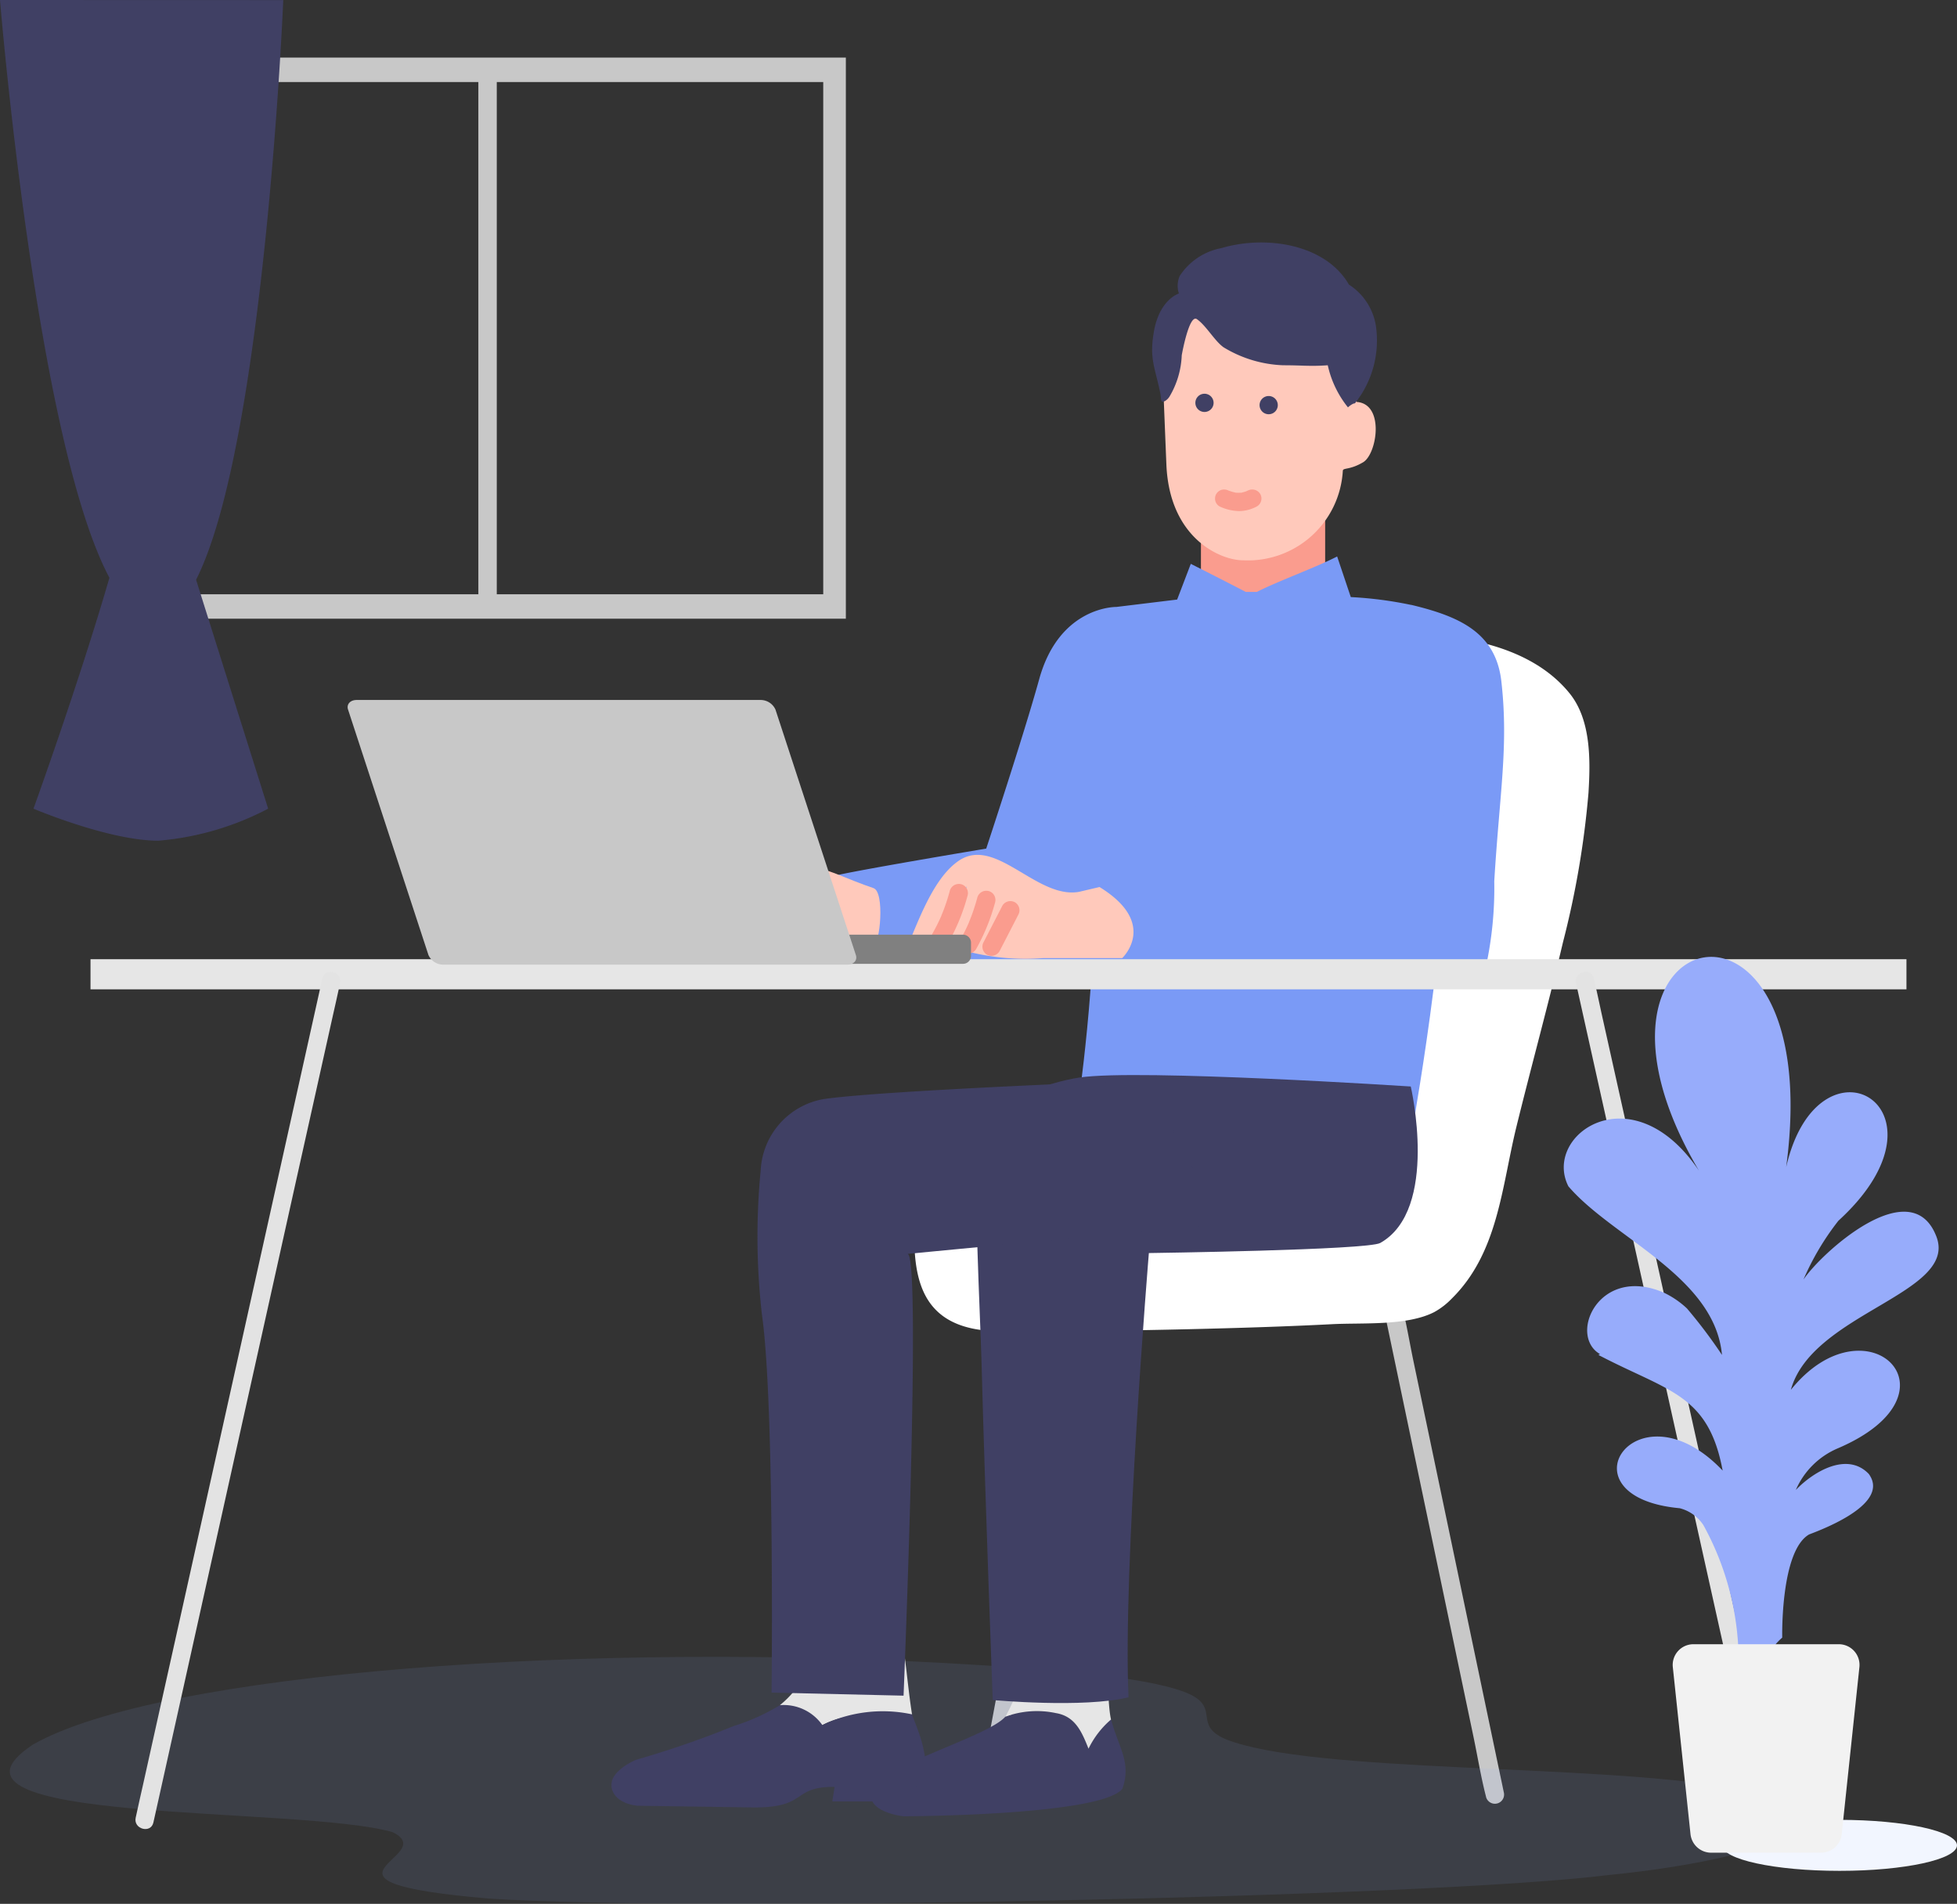
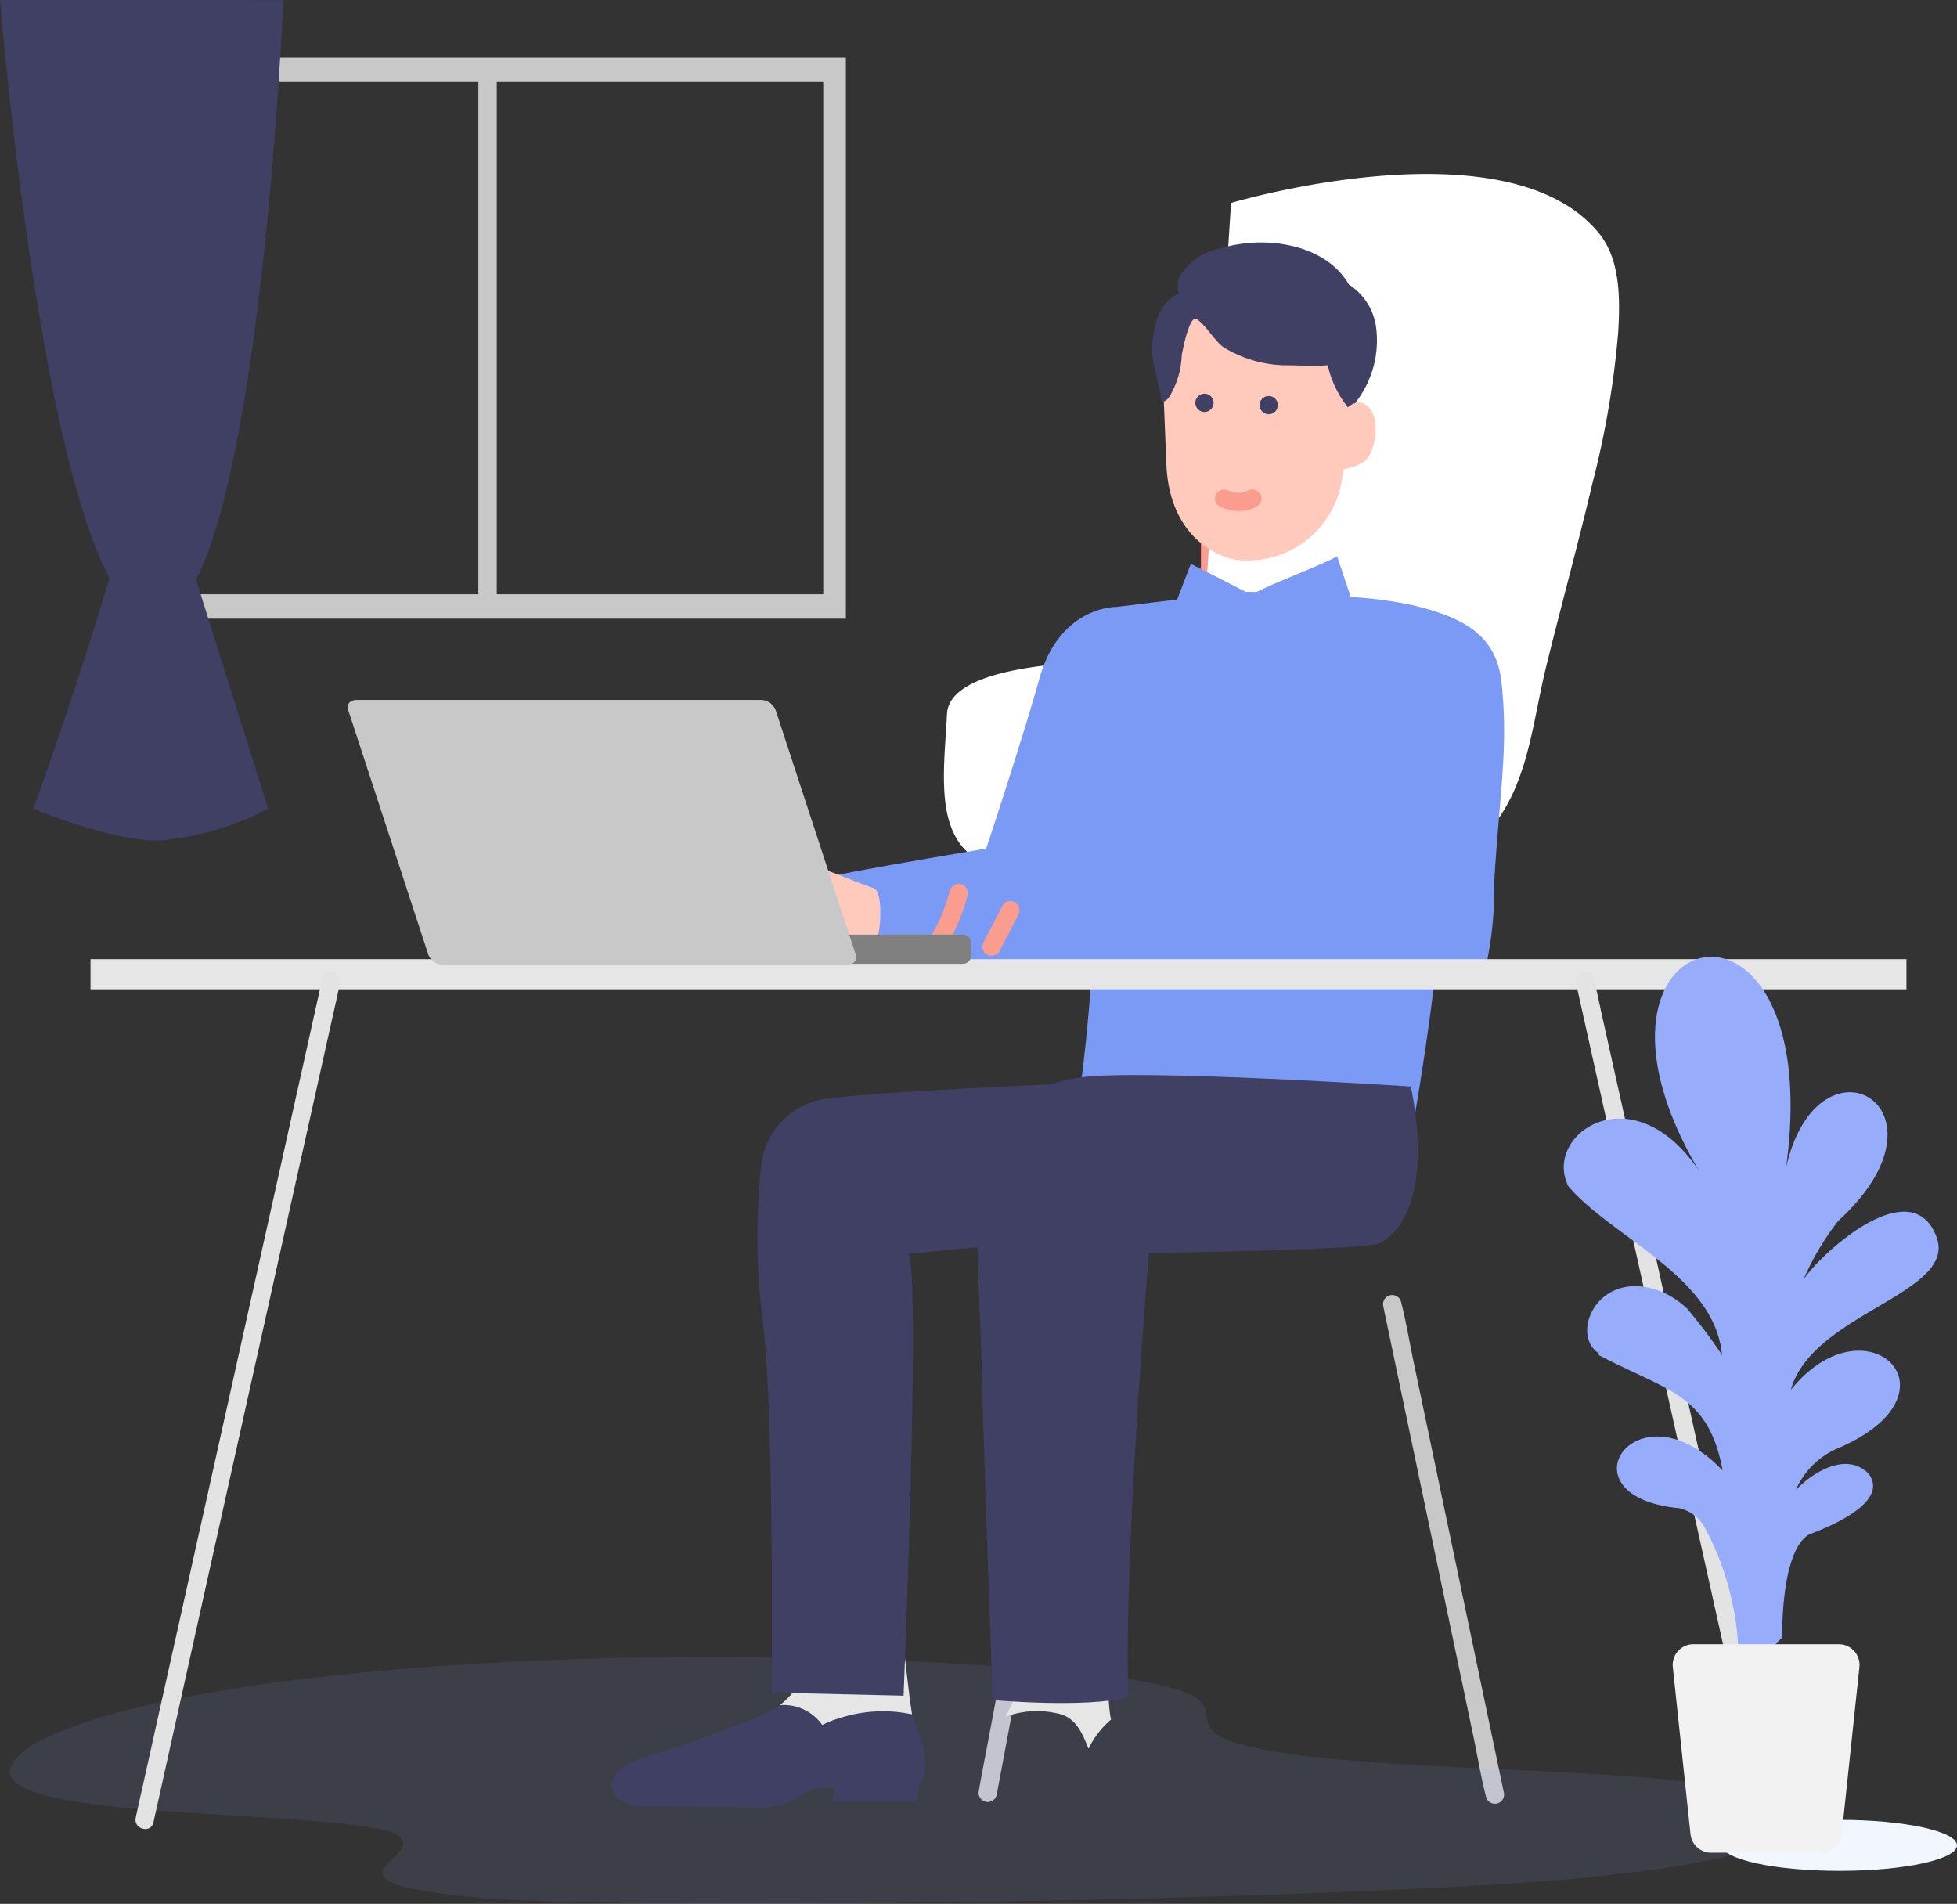
<svg xmlns="http://www.w3.org/2000/svg" width="110" height="107" viewBox="0 0 110 107">
  <rect x="0" y="0" width="110" height="107" fill="#333333" stroke="none" />
  <defs>
    <clipPath id="a">
      <rect width="100.666" height="13.883" fill="none" />
    </clipPath>
    <clipPath id="b">
      <path d="M99.45,1146.624c-7.511-1.385-23.589-.81-28.444-2.751-1.842-.793-.311-1.731-2.031-2.533-1.83-.853-6.872-1.345-11.766-1.628-21.937-1.394-46.142.413-53.25,4.47-6.758,4.508,14.972,3.414,20.22,4.915,2.832,1.364-5.874,2.769,5.406,3.734,11.612.771,52.8-.058,62.937-1.321,9.363-.932,15.025-3.359,6.929-4.886" transform="translate(-2.667 -1139.246)" fill="none" />
    </clipPath>
    <linearGradient id="c" x1="0.013" y1="0.605" x2="0.015" y2="0.605" gradientUnits="objectBoundingBox">
      <stop offset="0" stop-color="#6b5cb5" />
      <stop offset="1" stop-color="#8fafff" />
    </linearGradient>
  </defs>
  <g transform="translate(7980 3802.549)">
    <path d="M327.211,826.074v2.867h6.982v-5.4h-6.982Z" transform="translate(-8239.708 -4597.608)" fill="#fa9c8e" />
    <path d="M383.038,1065.093l-1.384-6.605-1.668-7.96-1.442-6.879c-.233-1.111-.415-2.247-.7-3.346,0-.016-.007-.032-.01-.048a.516.516,0,0,0-.995.272l.577,2.752,1.384,6.605,1.668,7.96,1.442,6.879c.233,1.111.415,2.247.7,3.346,0,.016.007.032.01.048a.516.516,0,0,0,.995-.272l-.577-2.752" transform="translate(-8279.087 -4769.657)" fill="#c8c8c8" />
-     <path d="M265.251,860.017l-1.666,25.838s-14.106-.959-14.3,2.877-1.019,8.365,3.865,8.822a47,47,0,0,0,4.719.029q4.375-.036,8.748-.159c1.995-.056,3.989-.126,5.982-.229,1.71-.089,4.227.107,5.749-.685a4.106,4.106,0,0,0,.96-.739c2.631-2.585,2.817-6.292,3.651-9.68.852-3.462,1.8-6.9,2.617-10.37a50.619,50.619,0,0,0,1.431-8.383c.112-1.814.153-4.1-1.064-5.6-5.148-6.354-20.693-1.72-20.693-1.72" transform="translate(-8177.721 -4625.323)" fill="#fff" />
+     <path d="M265.251,860.017s-14.106-.959-14.3,2.877-1.019,8.365,3.865,8.822a47,47,0,0,0,4.719.029q4.375-.036,8.748-.159c1.995-.056,3.989-.126,5.982-.229,1.71-.089,4.227.107,5.749-.685a4.106,4.106,0,0,0,.96-.739c2.631-2.585,2.817-6.292,3.651-9.68.852-3.462,1.8-6.9,2.617-10.37a50.619,50.619,0,0,0,1.431-8.383c.112-1.814.153-4.1-1.064-5.6-5.148-6.354-20.693-1.72-20.693-1.72" transform="translate(-8177.721 -4625.323)" fill="#fff" />
    <path d="M259.178,839.92a21.714,21.714,0,0,0-3.394-.441l-.767-2.283c-1.148.6-3.362,1.4-4.511,1.993h-.625c-1.148-.6-3.09-1.578-3.09-1.578l-.767,2.007-3.416.415s-3.2-.064-4.338,4.06c-.879,3.177-2.978,9.521-2.978,9.521s-7.43,1.238-8.686,1.563l1.961,6.1,11.422-.148,9.291-.359s13.25,2.17,14.109-.568a20.8,20.8,0,0,0,.459-4.749c.3-4.981.811-7.568.4-11.231-.31-2.766-2.384-3.661-5.072-4.307" transform="translate(-8159.858 -4608.471)" fill="#7a9af6" />
    <path d="M272.486,1038.558a.521.521,0,0,0-.634.358l-.52,2.772-1.243,6.63-1.5,8.016-1.3,6.929c-.21,1.123-.435,2.244-.632,3.37,0,.016-.006.032-.009.048a.516.516,0,0,0,.995.272l.52-2.773,1.243-6.63,1.5-8.015,1.3-6.929c.21-1.123.435-2.244.632-3.37,0-.016.006-.032.009-.048a.525.525,0,0,0-.36-.63" transform="translate(-8191.629 -4768.592)" fill="#c8c8c8" />
    <g transform="translate(-7979.45 -3709.432)" opacity="0.1">
      <g transform="translate(0 0)">
        <g clip-path="url(#a)">
          <g transform="translate(0 0)">
            <g clip-path="url(#b)">
              <path d="M0,0,103.069.336l.223,68.124L.223,68.124Z" transform="matrix(0.866, -0.5, 0.5, 0.866, -12.136, 2.893)" fill="url(#c)" />
            </g>
          </g>
        </g>
      </g>
    </g>
    <path d="M294.9,904.359c.782,5.877-.576,15.7-.576,15.7,5.18,1.184,11.9,1.681,18.721,1.943,0,0,2.512-14.121,1.572-18.3Z" transform="translate(-8213.608 -4661.362)" fill="#7a9af6" />
    <rect width="102.072" height="1.693" transform="translate(-7974.913 -3748.64)" fill="#e6e6e6" />
    <path d="M47.419,951.583l-.282,1.266q-.381,1.714-.762,3.428l-1.131,5.086-1.375,6.183-1.506,6.771-1.526,6.86-1.423,6.4-1.2,5.385-.861,3.873c-.136.613-.28,1.224-.409,1.838-.006.027-.012.054-.018.08-.143.642.851.916.995.272l.282-1.265.762-3.428,1.131-5.087,1.375-6.183,1.506-6.772,1.526-6.86,1.422-6.4,1.2-5.384.862-3.873c.136-.613.28-1.224.409-1.839.006-.027.012-.053.018-.08.143-.642-.852-.916-.995-.272" transform="translate(-8009.299 -4699.146)" fill="#e3e3e3" />
    <path d="M440.6,997.486l-.763-3.428-1.131-5.087-1.375-6.183-1.507-6.772q-.762-3.43-1.526-6.861-.712-3.2-1.423-6.4l-1.2-5.385-.862-3.873c-.136-.612-.257-1.23-.409-1.838-.006-.027-.012-.054-.018-.08-.143-.643-1.138-.371-.995.272q.141.633.281,1.266.382,1.714.762,3.427l1.132,5.087,1.375,6.183,1.506,6.772,1.526,6.86,1.423,6.4,1.2,5.384.862,3.874c.136.612.257,1.23.409,1.838.007.027.012.053.018.08.143.643,1.138.371.994-.272l-.281-1.266" transform="translate(-8320.805 -4699.147)" fill="#e3e3e3" />
    <path d="M205.962,920.358c-.517-.164-1.646-.622-2.162-.828-2.21-.733-5.989-2.818-5.987,1.211-.082.505-.326,1.664,0,2.049.292.348,2.725.066,3.16.142.7.123,5.006.629,5.006.629.352.006.646-2.994-.014-3.2" transform="translate(-8136.874 -4672.998)" fill="#ffc9bb" />
-     <path d="M258.428,920.9l-1.163.273c-2.367.408-4.67-3.137-6.734-1.761-1.32.879-2.141,3-2.8,4.589.041,1.078,1.12.1,1.392-.287.4-.832,1.421-2.019,1.819-2.851,0,.667-2.357,3.109.146,3.681a13.091,13.091,0,0,0,4.173.351H259.7s2.073-1.939-1.274-3.994" transform="translate(-8176.623 -4673.597)" fill="#ffc9bb" />
    <path d="M264,937.447l-.006.014.006-.014" transform="translate(-8189.535 -4688.181)" fill="#fa9c8e" />
-     <path d="M262.944,928.989a.525.525,0,0,0-.634.358,10.817,10.817,0,0,1-.421,1.269l-.035.085-.016.038.006-.014-.006.014,0,.01-.037.085q-.066.147-.136.293-.15.312-.321.614a.517.517,0,0,0,.185.7.527.527,0,0,0,.706-.184,11.341,11.341,0,0,0,1.074-2.638.518.518,0,0,0-.36-.63" transform="translate(-8187.374 -4681.459)" fill="#fa9c8e" />
    <path d="M256.511,935.574l-.006.014.006-.014" transform="translate(-8183.587 -4686.691)" fill="#fa9c8e" />
    <path d="M255.451,927.117a.526.526,0,0,0-.635.358,10.781,10.781,0,0,1-.421,1.269l-.035.085-.016.038.006-.014c-.008.019-.01.023-.006.014l0,.01-.037.084q-.066.148-.136.293c-.1.208-.208.412-.321.614a.517.517,0,0,0,.185.7.527.527,0,0,0,.706-.184,11.339,11.339,0,0,0,1.074-2.638.518.518,0,0,0-.36-.63" transform="translate(-8181.426 -4679.97)" fill="#fa9c8e" />
    <path d="M269.518,931.889a.525.525,0,0,0-.706.184l-1.058,2.055a.519.519,0,0,0,.185.7.525.525,0,0,0,.706-.184l1.058-2.055a.519.519,0,0,0-.185-.7" transform="translate(-8192.467 -4683.726)" fill="#fa9c8e" />
    <path d="M219.885,941.016H209.3a.45.45,0,0,0-.45.447v.744a.45.45,0,0,0,.45.447h10.59a.45.45,0,0,0,.45-.447v-.744a.45.45,0,0,0-.45-.447" transform="translate(-8145.761 -4691.034)" fill="gray" />
    <path d="M118.766,877.131a.915.915,0,0,0-.839-.54h-22.7c-.364,0-.583.243-.485.541l4.519,13.794a.914.914,0,0,0,.839.54h22.7c.364,0,.583-.243.485-.54Z" transform="translate(-8055.178 -4639.8)" fill="#c8c8c8" />
    <path d="M475.814,1184c-3.646,0-6.6.642-6.6,1.433s2.956,1.433,6.6,1.433,6.6-.642,6.6-1.433-2.956-1.433-6.6-1.433" transform="translate(-8352.415 -4884.27)" fill="#f2f6ff" />
    <path d="M439.538,965.3a14.892,14.892,0,0,1,1.983-3.35c6.915-6.322-1.115-10.966-2.936-3.013,2.367-17.574-13.235-13.888-4.9.2-3.749-5.554-8.81-2.023-7.34.877,2.492,2.915,8.227,5.056,8.633,9.476a28.164,28.164,0,0,0-1.969-2.613,5.066,5.066,0,0,0-1.287-.881c-3.658-1.592-5.414,2.394-3.6,3.448l-.09.047c3.927,2.06,6.179,2.181,6.984,6.5-4.823-5.078-9.288,1.482-2.413,2.115a2.261,2.261,0,0,1,1.33.949,15.907,15.907,0,0,1,1.98,7.388c.821,2.012,1.279-.058,2.451-1.065,0,0-.11-4.865,1.513-5.8,1.979-.741,4.366-2.006,3.352-3.4-1.192-1.243-3.058-.179-4.1.9a4.48,4.48,0,0,1,2.368-2.342c7.253-3.106,1.587-8.543-2.647-3.285,1.187-4.321,9.407-5.41,8.18-8.613-1.418-3.7-6.515.955-7.494,2.449" transform="translate(-8318.188 -4695.89)" fill="#97acfb" />
    <path d="M465.08,1135.78h-8.163a1.164,1.164,0,0,0-1.163,1.282l.995,9.395a1.167,1.167,0,0,0,1.163,1.04h6.173a1.167,1.167,0,0,0,1.163-1.04l.995-9.395a1.164,1.164,0,0,0-1.163-1.282" transform="translate(-8341.728 -4845.921)" fill="#f2f2f2" />
    <path d="M327.332,767.4l-.678-4.241-2.8-2.3c-3.127-.824-5-1.013-7.523,2.444,0,0,.265,6.612.307,7.622.175,4.181,3.078,5.378,4.293,5.378a5.345,5.345,0,0,0,5.624-5.03c.016-.185.378-.027,1.141-.479.786-.466,1.223-3.289-.37-3.39" transform="translate(-8231.077 -4547.363)" fill="#ffc9bb" />
    <path d="M324.986,753.383c-1.3-2.275-4.648-2.806-7.172-2.059a3.587,3.587,0,0,0-2.345,1.567,1.414,1.414,0,0,0-.045.985s-1.083.327-1.4,2.117c-.276,1.566.058,2.008.369,3.55.047.231-.031.517.249.376a.745.745,0,0,0,.262-.263,4.9,4.9,0,0,0,.681-2.31c.03-.168.425-2.322.852-2.029.515.355,1,1.231,1.5,1.582a6.912,6.912,0,0,0,3.356,1.01c1.135,0,1.471.071,2.5,0a5.722,5.722,0,0,0,1.135,2.366s.24-.227.393-.227a5.674,5.674,0,0,0,1.17-4.4,3.384,3.384,0,0,0-1.5-2.267" transform="translate(-8229.161 -4539.929)" fill="#404064" />
    <path d="M326.263,792.533a.512.512,0,0,0,0,1.024.512.512,0,0,0,0-1.024" transform="translate(-8238.561 -4572.953)" fill="#404064" />
    <path d="M343.752,793.158a.512.512,0,0,0,0,1.024.512.512,0,0,0,0-1.024" transform="translate(-8252.441 -4573.45)" fill="#404064" />
    <path d="M339.383,819.2c-.019.008-.038.012-.057.02s-.044.022-.066.032l.123-.052" transform="translate(-8249.271 -4594.163)" fill="#fa9c8e" />
    <path d="M338.058,819.651c-.023,0-.045,0-.068,0s-.046.011-.069.014l.137-.018" transform="translate(-8248.209 -4594.519)" fill="#fa9c8e" />
    <path d="M332.9,818.847c-.026.014-.053.026-.079.038.019-.007.038-.012.056-.02l-.123.052c.023-.01.044-.022.067-.032a1.636,1.636,0,0,1-.274.076c.023,0,.045,0,.068,0l-.137.018c.024,0,.046-.01.069-.014a1.7,1.7,0,0,1-.292,0c.02,0,.038.01.058.013l-.137-.018c.026,0,.053,0,.079.006a2.324,2.324,0,0,1-.481-.14l.043.018.023.009.057.025-.08-.033a.547.547,0,0,0-.375-.043.525.525,0,0,0-.308.235.513.513,0,0,0-.052.394.5.5,0,0,0,.237.306,2.668,2.668,0,0,0,1.117.263,2.165,2.165,0,0,0,.983-.263.514.514,0,0,0,.185-.7.529.529,0,0,0-.706-.184" transform="translate(-8242.769 -4593.825)" fill="#fa9c8e" />
    <path d="M336.6,819.654c-.02,0-.038-.009-.058-.012s-.053,0-.079-.006l.137.018" transform="translate(-8247.05 -4594.506)" fill="#fa9c8e" />
    <path d="M334.747,819.079l-.023-.009.08.033-.057-.025" transform="translate(-8245.672 -4594.057)" fill="#fa9c8e" />
-     <path d="M249.53,1156.243c-.366-.908-.732-1.816-1.829-2a5.146,5.146,0,0,0-2.842.2c-.978,1.146-6.988,2.745-7.516,4.158-.375,1.22,1.78,1.447,1.78,1.447s11.066-.022,12.31-1.543c.52-1.5-.208-2.277-.636-3.909a5.052,5.052,0,0,0-1.266,1.641" transform="translate(-8168.345 -4860.519)" fill="#404064" />
    <path d="M275.389,1132.946a12.42,12.42,0,0,1-1.446,4.652,5.145,5.145,0,0,1,2.842-.2c1.1.182,1.463,1.089,1.829,2a5.056,5.056,0,0,1,1.266-1.641c-.191-.73-.208-3.379-.269-4.073Z" transform="translate(-8197.43 -4843.667)" fill="#e6e6e6" />
    <path d="M214.567,1129.337a5.625,5.625,0,0,1-2.065,4.744c.969.585,1.8,1.562,2.386,1.122,1.681-.91,3.361-.3,5.042-.6-.257-1.567-.375-3.536-.7-4.911Z" transform="translate(-8148.664 -4840.797)" fill="#e6e6e6" />
    <path d="M271.818,979.673c-1.806.272-5.4,1.406-5.716,3.706-.282,2.05.127,9.68.195,12.253.211,7.947.632,19.03.632,19.03s5.112.469,7.632-.156c-.331-7.133,1.143-24.965,1.143-24.965s12.3-.167,13.006-.567c3.331-1.876,1.715-8.794,1.715-8.794s-15.294-1-18.608-.506" transform="translate(-8191.128 -4721.666)" fill="#404064" />
    <path d="M210.087,982.037a4.279,4.279,0,0,0-3.525,3.984,38.418,38.418,0,0,0,.069,8.134c.718,5.007.541,21.237.541,21.237l7.419.172s1.019-24.834.225-24.829l17.585-1.682-4.068-8.074s-14.933.56-18.247,1.059" transform="translate(-8143.803 -4722.814)" fill="#404064" />
    <path d="M37.616,731.793H77.4V700.256H37.616Zm1.735-30.161H76.129v28.786H39.351Z" transform="translate(-8009.856 -4499.569)" fill="#c8c8c8" />
    <rect width="1.035" height="30.855" transform="translate(-7953.112 -3798.723)" fill="#c8c8c8" />
    <path d="M0,684.451s2.028,24.736,6.15,32.472C4.448,722.8,1.882,729.9,1.882,729.9s4.235,1.8,7.019,1.8a16.129,16.129,0,0,0,6.172-1.8l-4.051-12.866c3.855-7.611,4.9-32.578,4.9-32.578Z" transform="translate(-7980 -4487)" fill="#404064" />
    <path d="M226.777,1173.7h4.733l.212-1.344h-4.733Z" transform="translate(-8159.994 -4875.008)" fill="#404064" />
    <path d="M178.459,1153.541a2.657,2.657,0,0,0-2.386-1.122,11.609,11.609,0,0,1-2.612,1.177,53.132,53.132,0,0,1-5.43,1.88c-.215.07-1.306.594-1.415,1.28s.507,1.222,1.467,1.317c.035,0,6.429.093,6.464.094,3.269.032,2.052-1.28,4.926-1.146.573.027,3.963.245,4.381-.144,1.048-.973-.3-3.638-.353-3.941a7.836,7.836,0,0,0-5.042.6" transform="translate(-8112.234 -4859.135)" fill="#404064" />
  </g>
</svg>